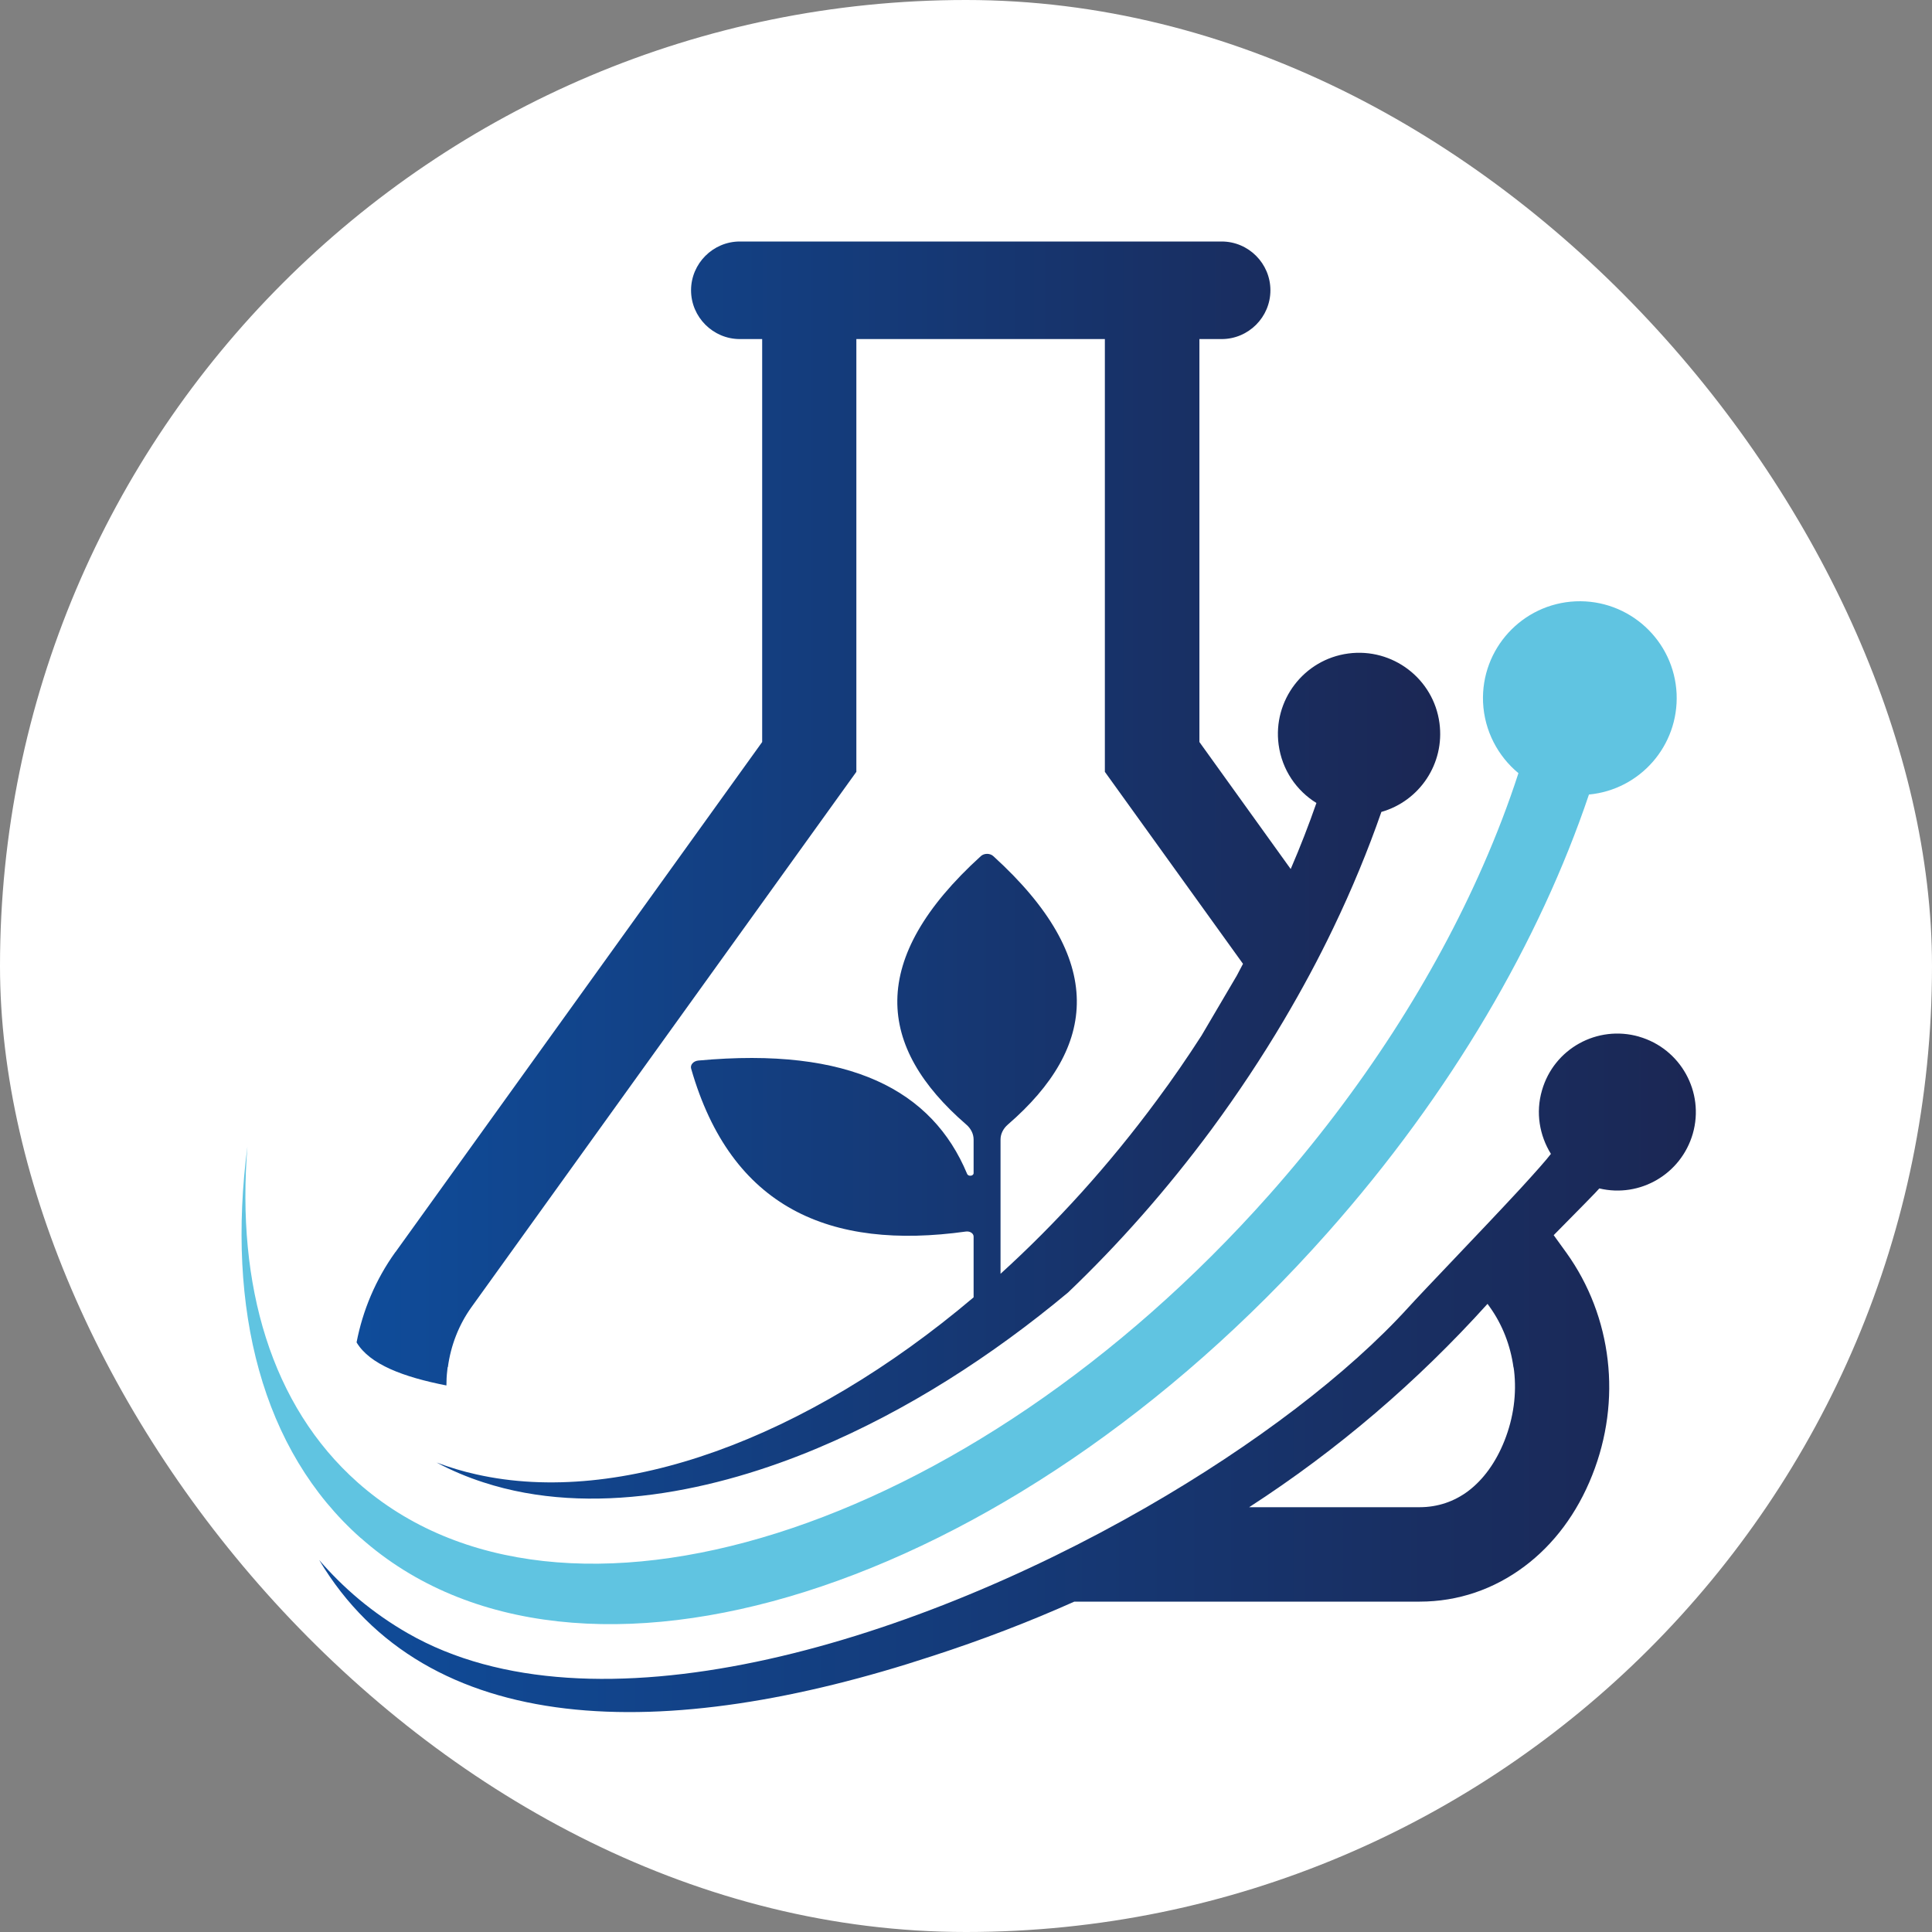
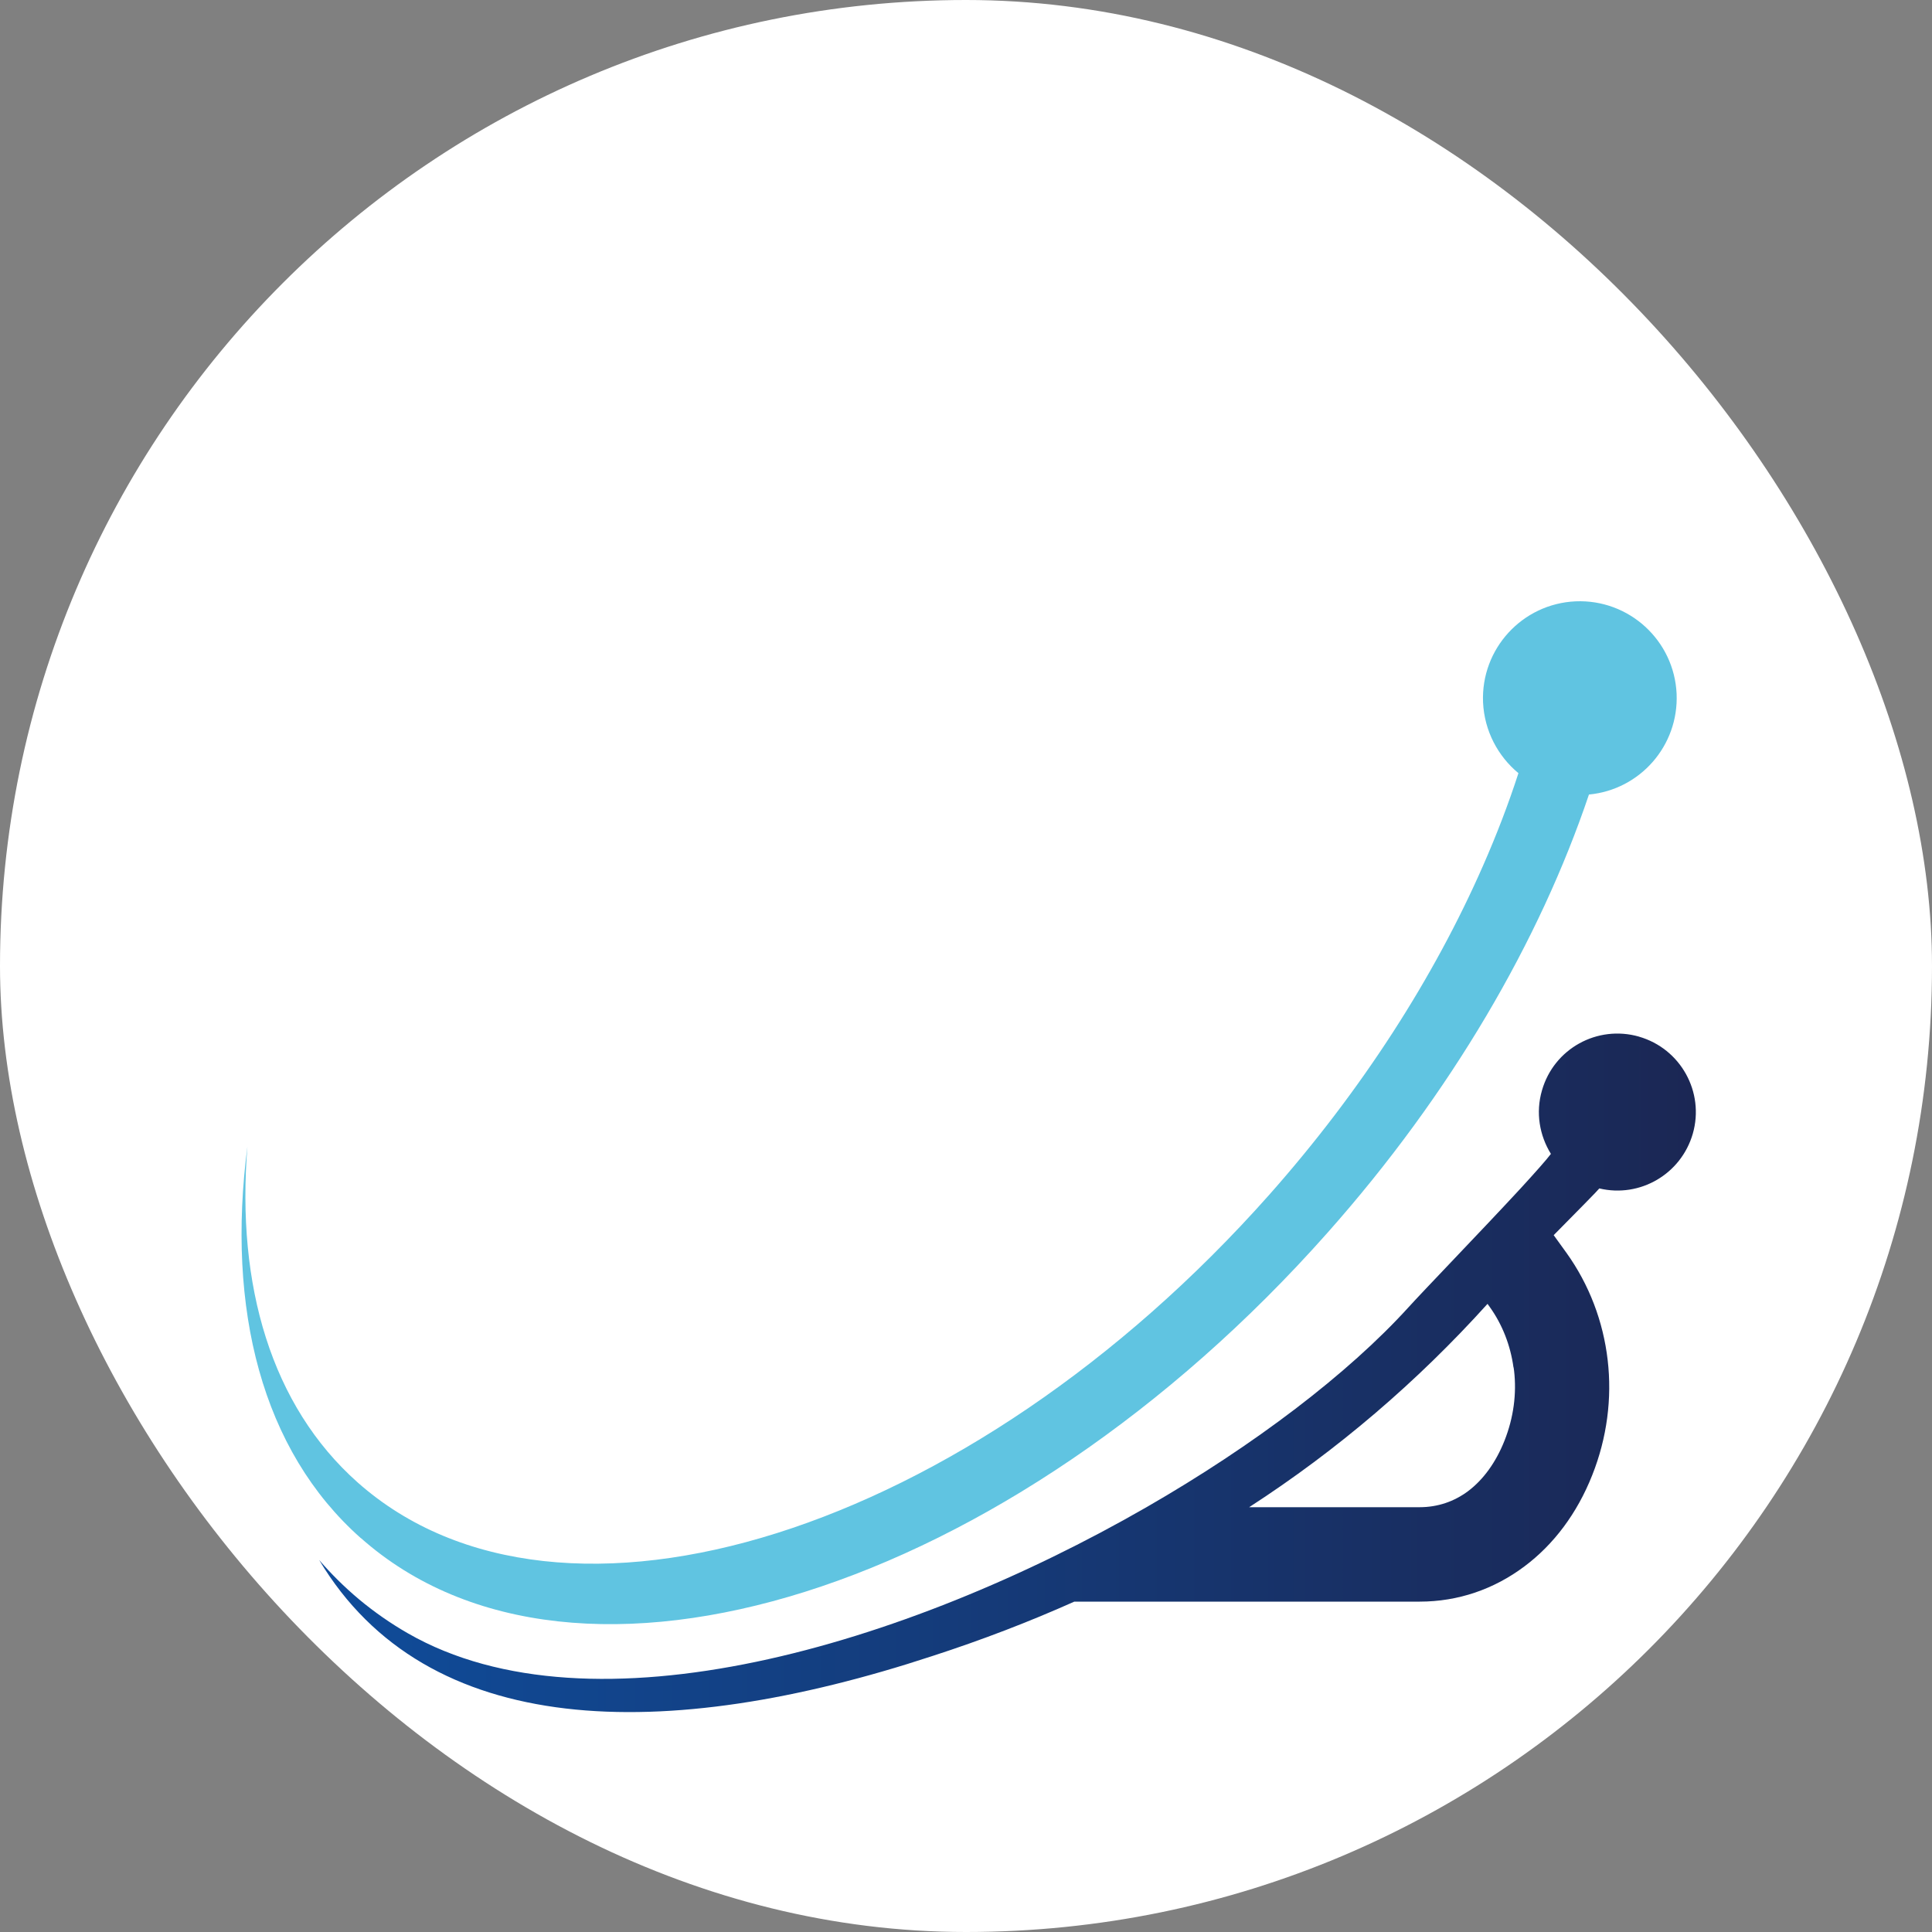
<svg xmlns="http://www.w3.org/2000/svg" width="16" height="16" viewBox="0 0 16 16" fill="none">
  <rect x="0" y="0" width="16" height="16" fill="#808080" stroke="none" />
  <rect width="16" height="16" rx="8" fill="white" />
  <path d="M13.574 8.585C13.229 8.486 12.869 8.684 12.77 9.03C12.716 9.215 12.75 9.404 12.844 9.556C12.808 9.604 12.713 9.711 12.591 9.844C12.432 10.016 12.226 10.233 12.047 10.421C11.87 10.607 11.719 10.766 11.664 10.827C11.165 11.376 10.39 11.967 9.493 12.483C7.501 13.628 4.905 14.402 3.379 13.527C3.234 13.444 3.098 13.349 2.971 13.243C2.851 13.142 2.742 13.034 2.643 12.919C3.533 14.408 5.502 14.445 7.723 13.714C8.13 13.582 8.521 13.432 8.897 13.264H11.757C12.076 13.264 12.373 13.161 12.625 12.972C12.867 12.791 13.061 12.533 13.186 12.217C13.309 11.908 13.351 11.579 13.314 11.263C13.277 10.945 13.162 10.639 12.971 10.373C12.971 10.373 12.969 10.37 12.968 10.369L12.867 10.229C13.052 10.042 13.236 9.855 13.245 9.842C13.581 9.922 13.922 9.724 14.019 9.389C14.118 9.044 13.918 8.684 13.573 8.585L13.574 8.585ZM12.46 11.93C12.388 12.112 12.283 12.255 12.158 12.349C12.043 12.435 11.906 12.482 11.757 12.482H10.345C11.077 12.008 11.735 11.445 12.319 10.798L12.337 10.823C12.443 10.971 12.509 11.143 12.534 11.324C12.534 11.324 12.535 11.324 12.535 11.324C12.536 11.333 12.538 11.343 12.539 11.352C12.561 11.542 12.535 11.74 12.46 11.93V11.93Z" fill="url(#paint0_linear_447_895)" />
-   <path d="M3.697 11.474C3.697 11.432 3.699 11.391 3.704 11.351C3.705 11.342 3.706 11.332 3.707 11.323C3.708 11.323 3.708 11.323 3.709 11.323C3.733 11.142 3.8 10.97 3.906 10.823L7.092 6.392V2.808H9.15V6.392L10.294 7.982L10.243 8.079L9.95 8.577C9.834 8.757 9.712 8.935 9.581 9.111C9.181 9.653 8.743 10.134 8.286 10.549V9.437C8.286 9.39 8.309 9.345 8.348 9.312C9.088 8.671 9.168 7.946 8.226 7.09C8.199 7.065 8.15 7.065 8.123 7.09C7.181 7.946 7.261 8.671 8.001 9.312C8.04 9.345 8.063 9.39 8.063 9.437V9.715C8.063 9.74 8.019 9.746 8.009 9.721C7.721 9.03 7.04 8.667 5.783 8.783C5.742 8.787 5.714 8.819 5.724 8.851C6.055 10.004 6.873 10.356 8 10.199C8.033 10.195 8.063 10.214 8.063 10.241V10.744C6.673 11.921 5.135 12.479 3.944 12.21C3.831 12.185 3.722 12.152 3.616 12.112C3.741 12.179 3.87 12.233 4.003 12.276C4.897 12.568 5.933 12.346 6.773 11.992C7.512 11.681 8.212 11.232 8.845 10.704C9.263 10.305 9.663 9.853 10.034 9.352C10.252 9.056 10.452 8.754 10.632 8.45C10.782 8.196 10.919 7.942 11.041 7.687C11.196 7.365 11.329 7.043 11.44 6.724C11.756 6.634 11.966 6.324 11.921 5.988C11.872 5.621 11.533 5.363 11.166 5.412C10.798 5.461 10.54 5.8 10.589 6.167C10.617 6.376 10.737 6.548 10.902 6.65C10.839 6.831 10.768 7.014 10.689 7.197L9.933 6.145V2.808H10.117C10.34 2.808 10.521 2.626 10.521 2.404C10.521 2.182 10.34 2 10.117 2H6.127C5.905 2 5.723 2.182 5.723 2.404C5.723 2.626 5.905 2.808 6.127 2.808H6.312V6.145L3.276 10.368C3.276 10.368 3.274 10.37 3.273 10.371C3.111 10.597 3.004 10.852 2.953 11.117C3.062 11.3 3.341 11.404 3.698 11.474L3.697 11.474Z" fill="url(#paint1_linear_447_895)" />
  <path fill-rule="evenodd" clip-rule="evenodd" d="M2.988 12.737C4.769 14.317 8.354 13.186 10.993 10.21C12.02 9.053 12.752 7.787 13.159 6.58C13.582 6.54 13.903 6.176 13.885 5.746C13.865 5.304 13.491 4.961 13.048 4.98C12.606 5 12.263 5.374 12.282 5.817C12.293 6.054 12.406 6.263 12.575 6.403C12.493 6.656 12.395 6.912 12.282 7.169H12.282C11.878 8.09 11.282 9.025 10.511 9.895C8.022 12.7 4.643 13.767 2.962 12.277C2.247 11.642 1.956 10.646 2.049 9.495C1.874 10.838 2.168 12.011 2.987 12.737H2.988Z" fill="#60C4E1" />
  <defs>
    <linearGradient id="paint0_linear_447_895" x1="2.644" y1="11.369" x2="14.044" y2="11.369" gradientUnits="userSpaceOnUse">
      <stop stop-color="#0F4C9A" />
      <stop offset="1" stop-color="#1B2754" />
    </linearGradient>
    <linearGradient id="paint1_linear_447_895" x1="2.952" y1="7.206" x2="11.927" y2="7.206" gradientUnits="userSpaceOnUse">
      <stop stop-color="#0F4C9A" />
      <stop offset="1" stop-color="#1B2754" />
    </linearGradient>
  </defs>
</svg>